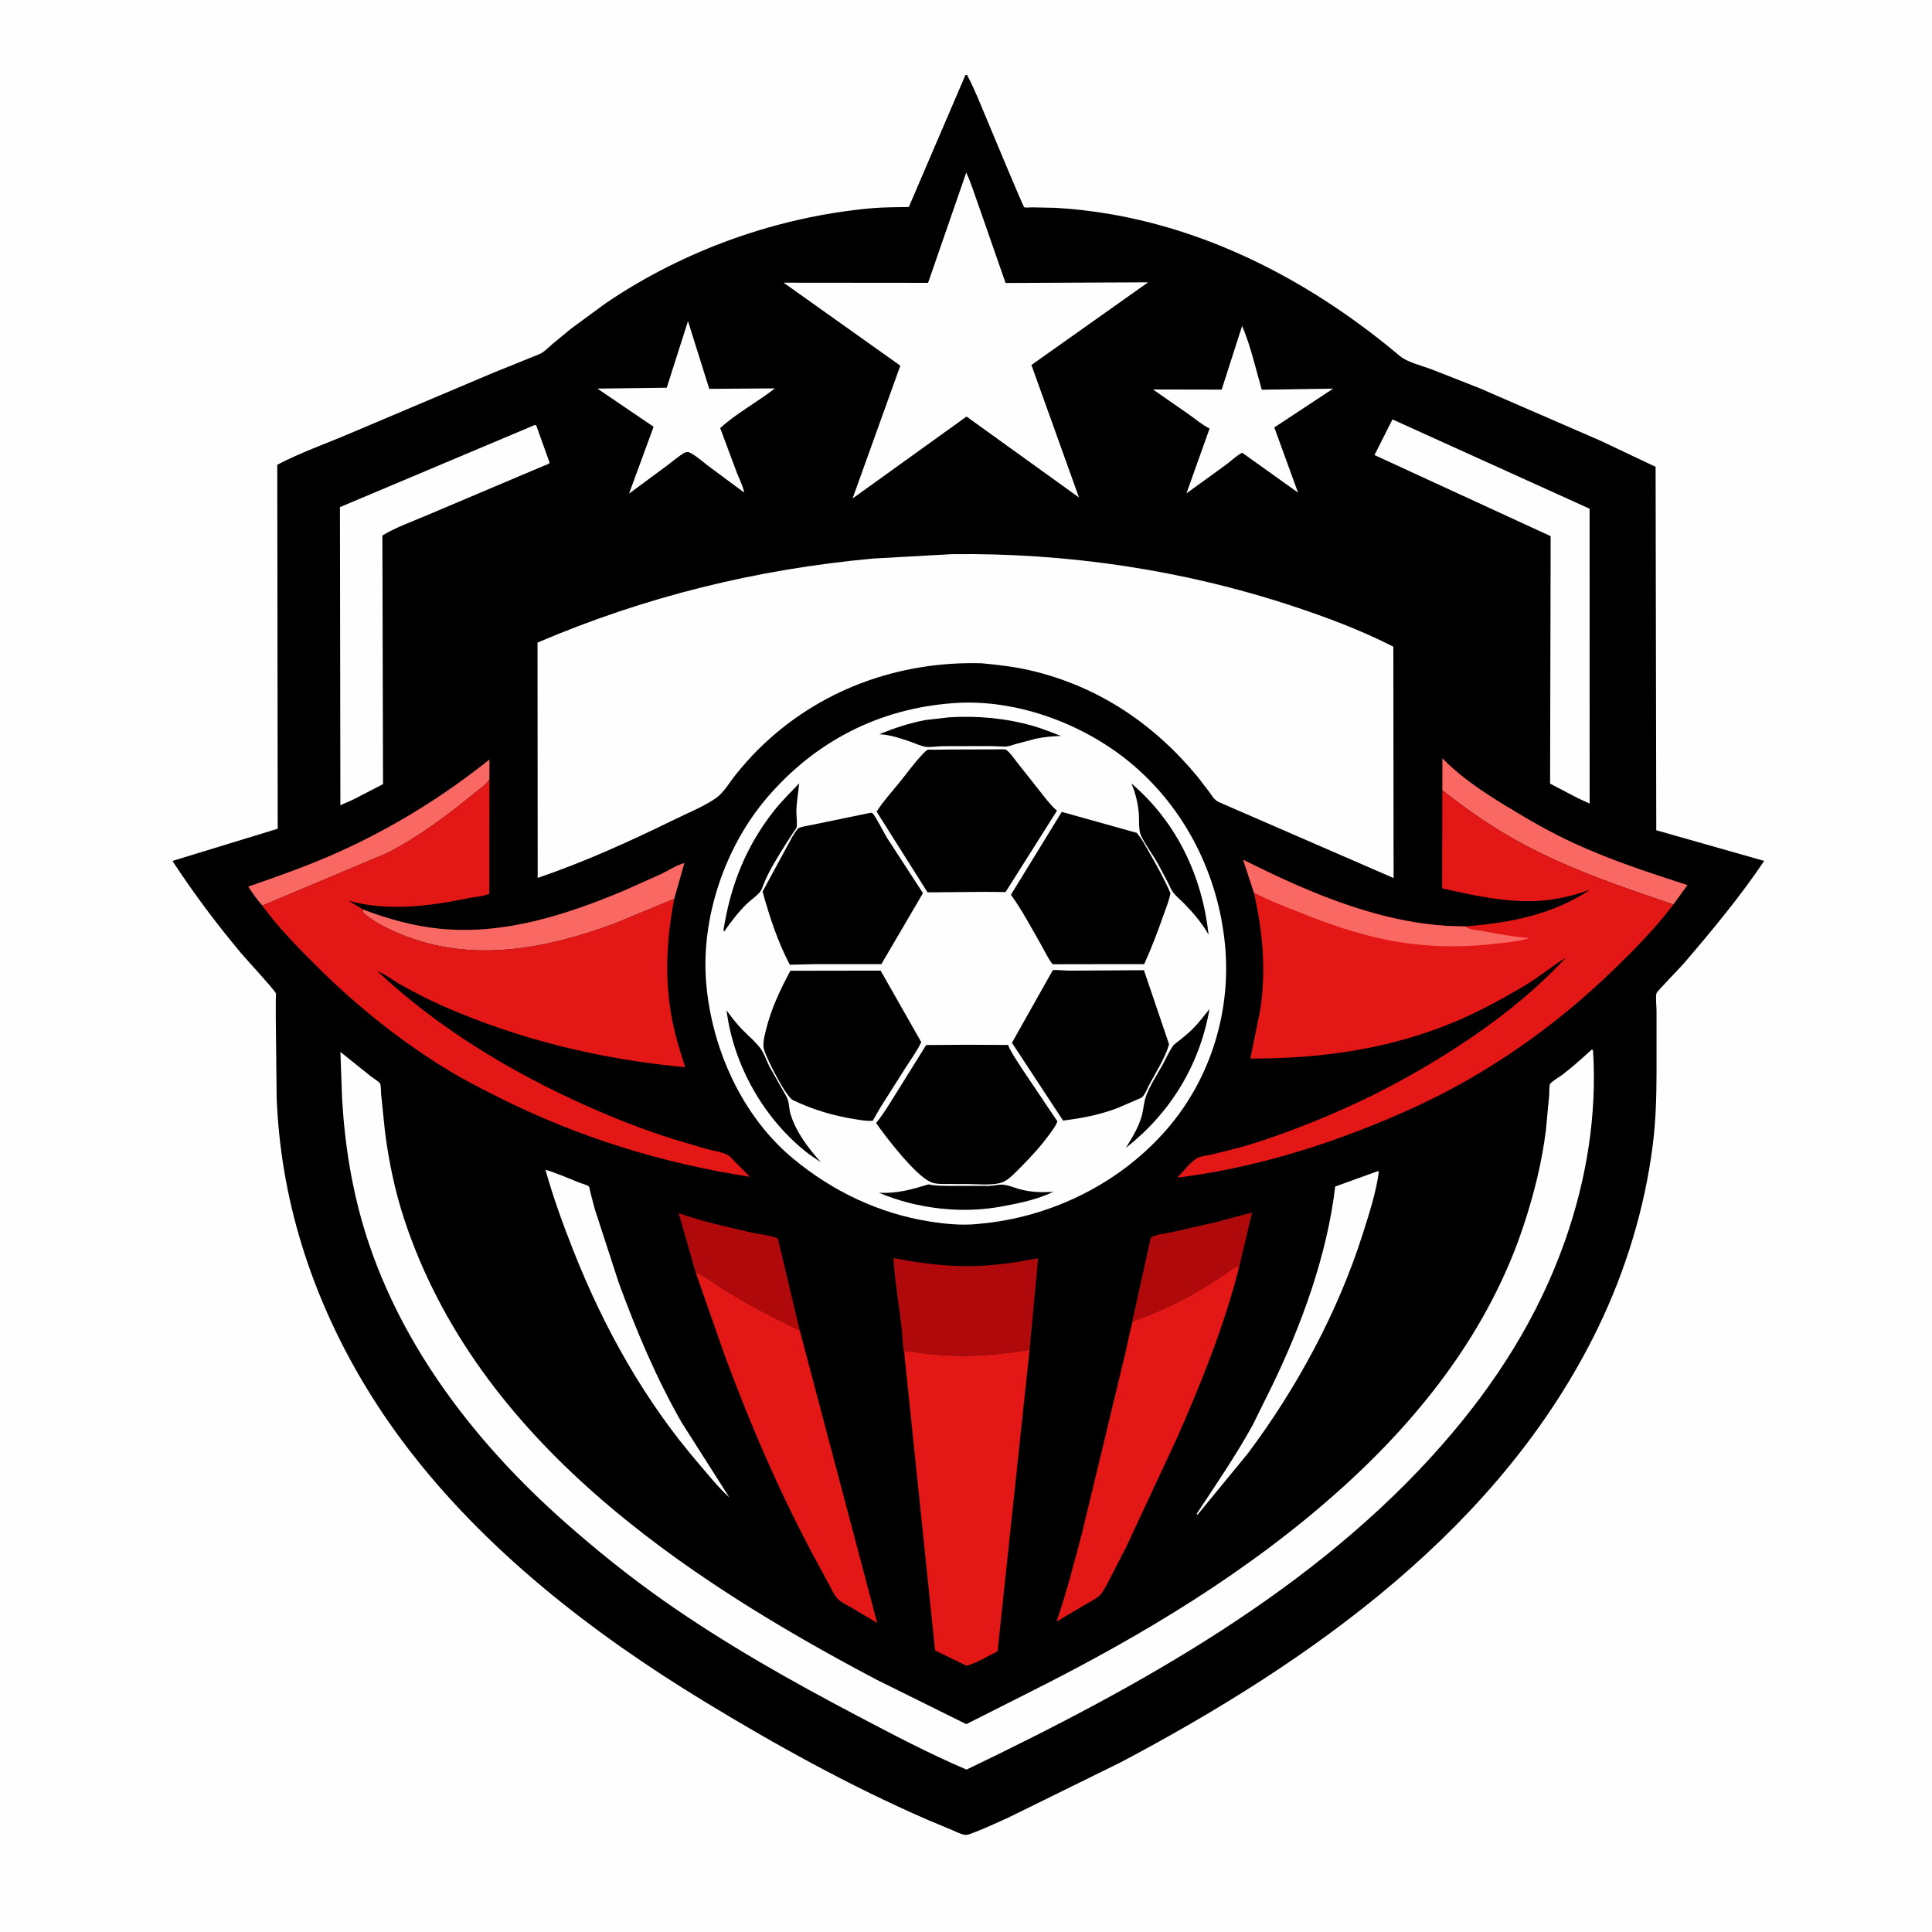
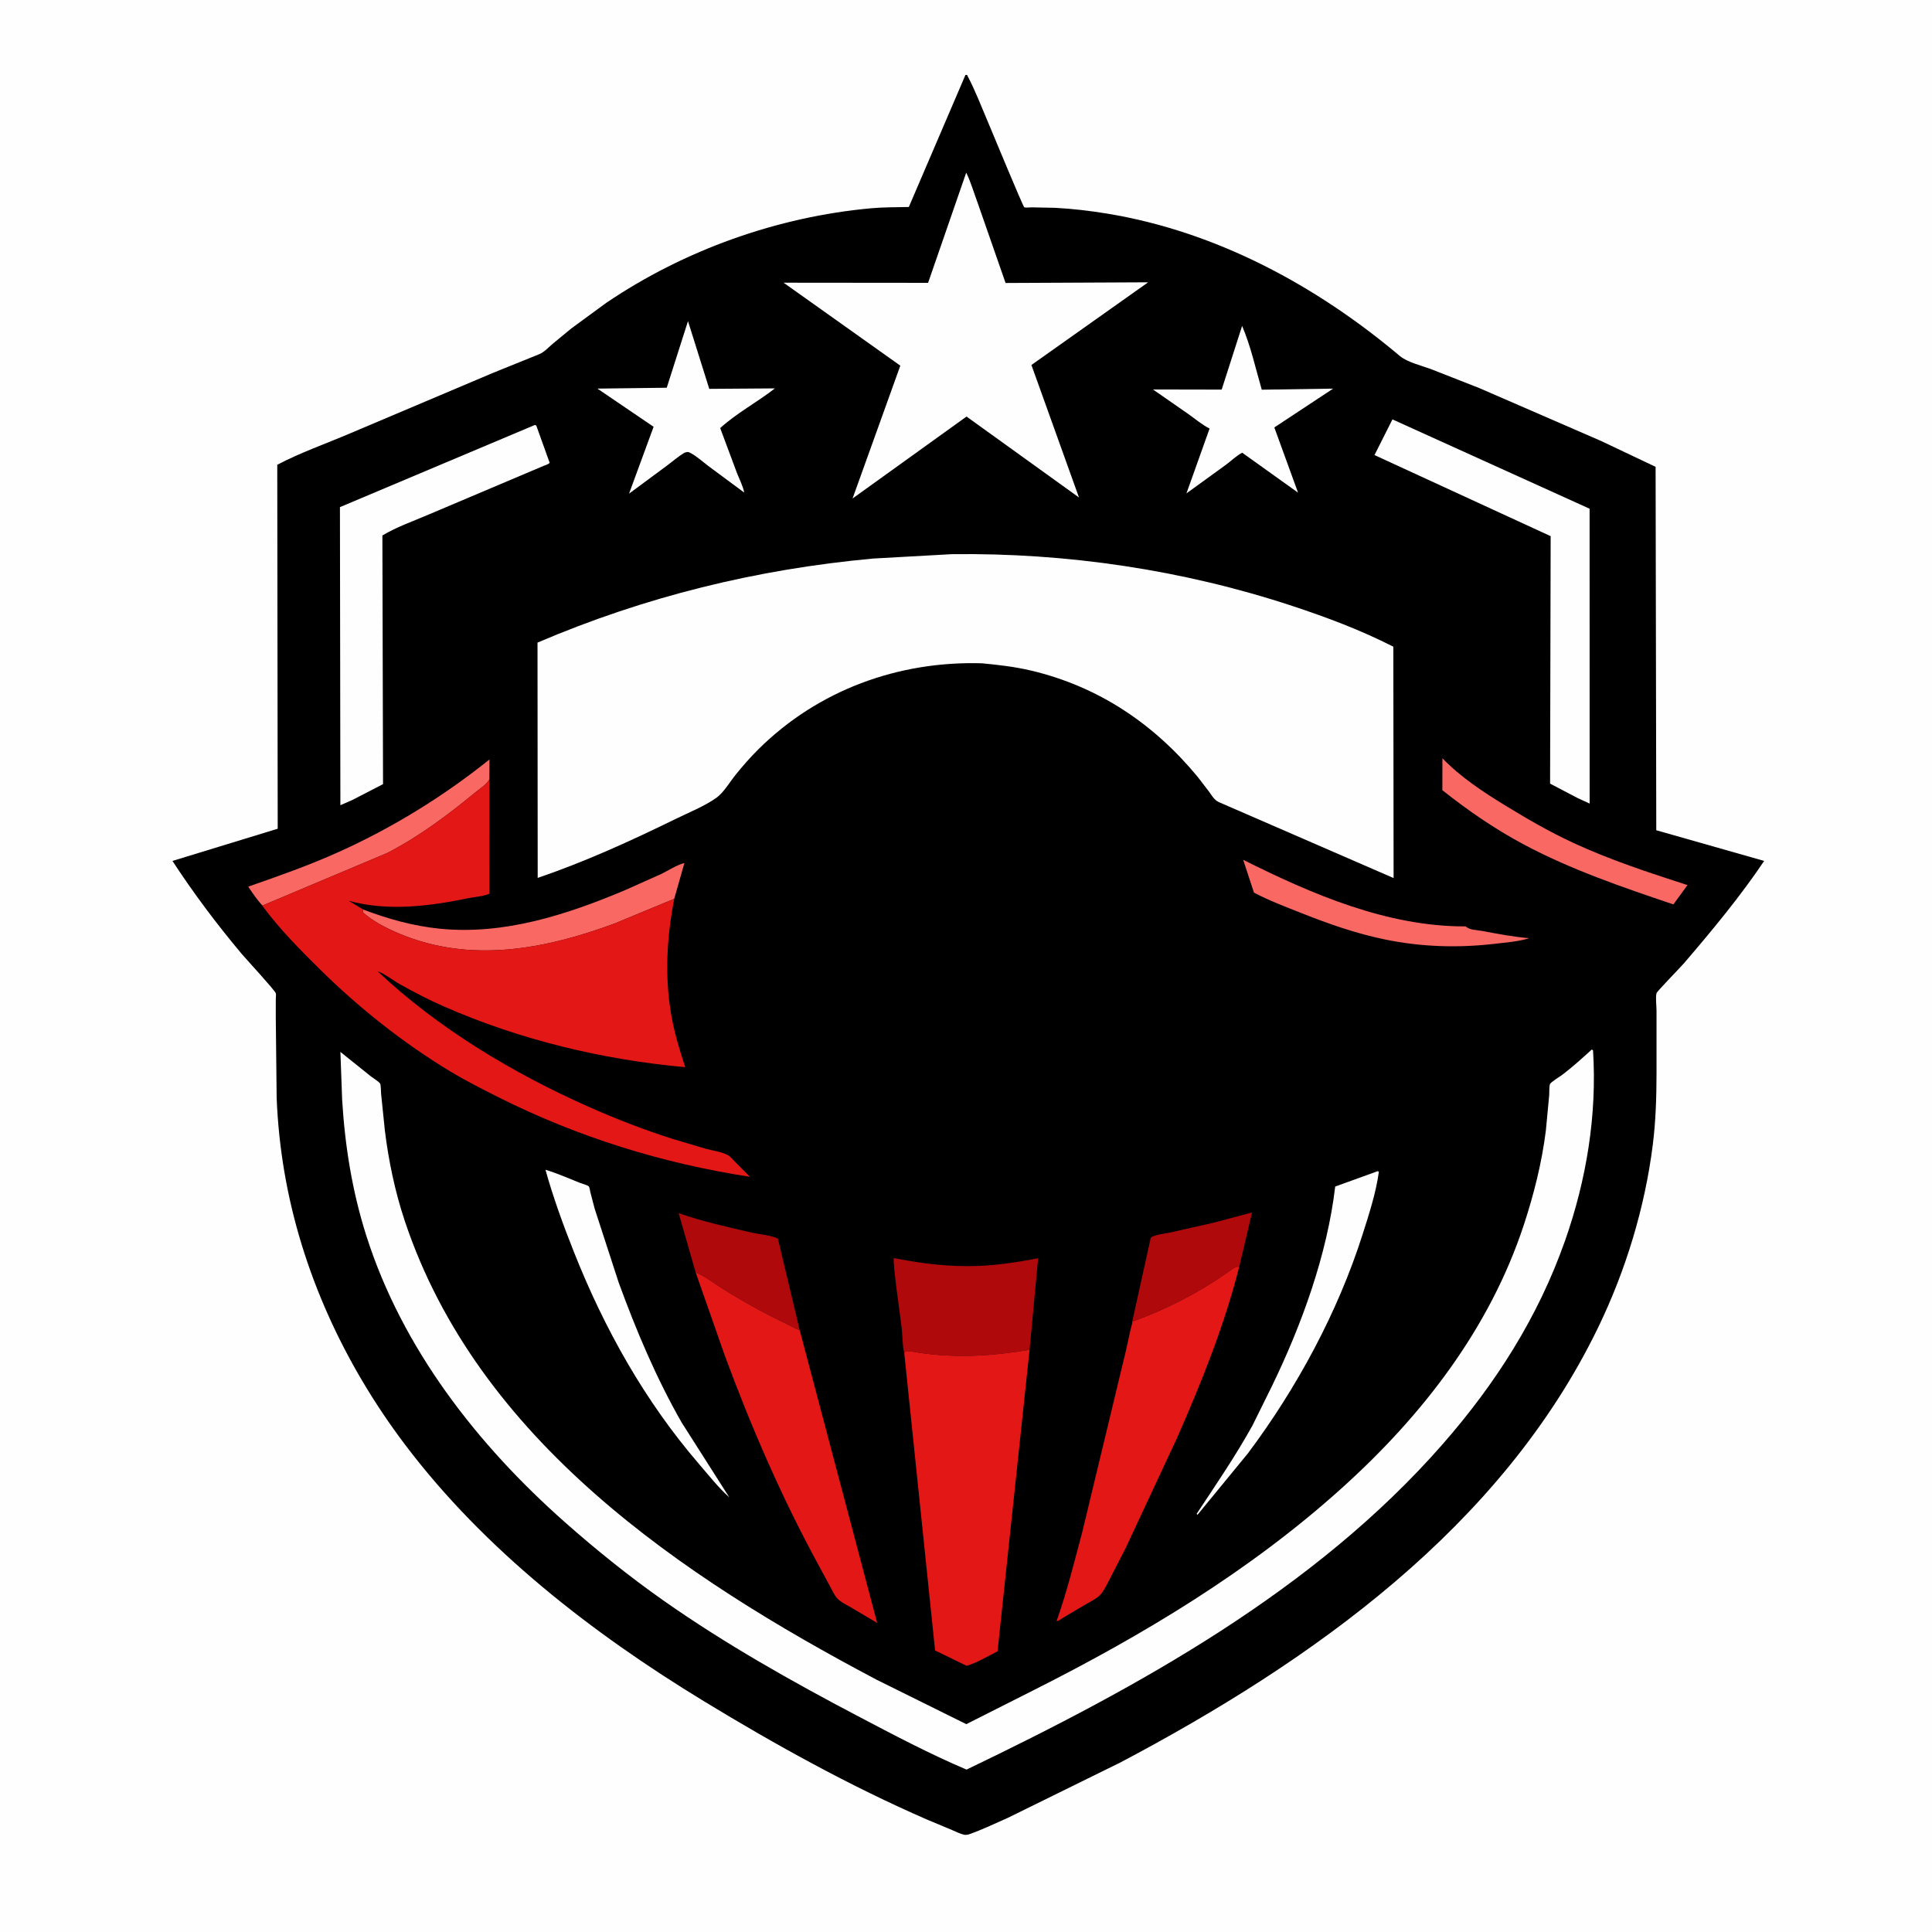
<svg xmlns="http://www.w3.org/2000/svg" version="1.1" style="display: block;" viewBox="0 0 2048 2048" width="1024" height="1024">
  <path transform="translate(0,0)" fill="rgb(254,254,254)" d="M -0 -0 L 2048 0 L 2048 2048 L -0 2048 L -0 -0 z" />
  <path transform="translate(0,0)" fill="rgb(0,0,0)" d="M 1023.4 79.5 C 1023.98 79.52 1024.61 79.319 1025.14 79.559 C 1025.48 79.712 1025.49 80.206 1025.66 80.53 C 1033.85 95.973 1040.16 112.702 1047.03 128.779 C 1050.75 137.466 1084.49 219.219 1085.78 219.762 C 1087.02 220.284 1092.24 219.79 1093.83 219.8 L 1118.25 220.287 C 1136.84 221.238 1155.61 223.458 1173.97 226.49 C 1289.31 245.539 1395.14 302.59 1483.76 377.261 C 1491.89 384.109 1507.28 387.651 1517.41 391.479 L 1568.02 411.34 L 1697.04 467.373 L 1755 494.858 L 1755.72 880.1 L 1870.08 912.613 C 1844.66 950.493 1814.62 986.606 1784.97 1021.22 C 1781.62 1025.13 1756.66 1050.72 1756.05 1052.65 C 1754.72 1056.86 1756.01 1066.64 1755.99 1071.31 L 1755.99 1137.72 C 1755.94 1163.02 1755.19 1188.37 1752.03 1213.5 C 1743.65 1280.17 1723.31 1346.89 1694.04 1407.3 C 1591.43 1619.07 1390.78 1760.89 1188 1868.12 L 1068.7 1926.83 C 1054.85 1932.95 1041.1 1939.61 1026.8 1944.59 C 1025.14 1944.92 1023.69 1945.24 1022 1944.89 C 1017.76 1944.02 1013.18 1941.51 1009.16 1939.89 L 982.672 1928.82 C 901.067 1893.28 822.001 1849.54 746.019 1803.27 C 627.681 1731.23 513.575 1642.81 429.539 1531.61 C 365.153 1446.41 319.181 1347.2 301.352 1241.65 C 297.016 1215.98 294.284 1189.81 293.267 1163.79 L 292.346 1079.01 L 292.352 1059.34 C 292.356 1057.7 292.814 1054.27 292.368 1052.92 C 291.238 1049.5 261.016 1016.88 255.774 1010.63 C 229.52 979.316 205.161 946.836 182.803 912.631 L 294.382 878.484 L 293.911 492.661 C 318.259 479.852 345.427 470.358 370.777 459.534 L 522.052 395.5 L 571.821 375.376 C 577.017 373.118 581.402 368.31 585.636 364.63 L 605.963 347.91 L 642.908 320.866 C 725.57 264.961 824.14 229.781 923.502 220.766 C 936.67 219.572 950.158 219.704 963.381 219.431 L 1023.4 79.5 z" />
  <path transform="translate(0,0)" fill="rgb(249,104,98)" d="M 278.112 959.95 C 272.492 953.817 267.753 946.753 263.112 939.871 C 295.662 928.556 328.058 917.137 359.5 902.945 C 416.259 877.326 470.339 844.008 518.87 805.046 L 518.772 825.808 C 517.284 830.551 507.918 836.629 503.885 839.945 C 474.392 864.201 444.931 886.251 410.959 903.994 L 278.112 959.95 z" />
  <path transform="translate(0,0)" fill="rgb(249,104,98)" d="M 1528.95 837.622 L 1529.02 803.794 C 1547.91 823.431 1571.99 839.387 1595.13 853.552 C 1618.71 867.979 1642.74 881.906 1667.84 893.52 C 1707.2 911.729 1747.65 924.89 1788.8 938.245 L 1773.86 958.726 C 1719.61 940.376 1665.27 921.932 1614.59 894.805 C 1584.27 878.574 1555.85 859.007 1528.95 837.622 z" />
  <path transform="translate(0,0)" fill="rgb(176,9,11)" d="M 1200.23 1401.04 L 1219.88 1311.97 C 1224.1 1308.68 1234.78 1307.74 1240.21 1306.56 L 1287 1295.98 L 1327.24 1285.27 L 1313.62 1342.86 C 1309.2 1342.2 1304.85 1346.37 1301.24 1348.89 C 1269.46 1371.03 1236.58 1387.85 1200.23 1401.04 z" />
  <path transform="translate(0,0)" fill="rgb(176,9,11)" d="M 737.459 1348.87 L 719.406 1286 C 744.049 1294.67 770.045 1300.44 795.493 1306.32 C 804.636 1308.43 816.136 1309.19 824.566 1312.89 L 847.737 1410.1 C 843.22 1408.74 838.594 1405.73 834.278 1403.67 C 811.168 1392.64 788.731 1380.34 767.016 1366.75 C 757.54 1360.83 747.792 1353.03 737.459 1348.87 z" />
  <path transform="translate(0,0)" fill="rgb(249,104,98)" d="M 385.096 964.179 C 411.35 974.113 438.072 981.634 466.079 984.45 C 534.226 991.301 600.548 969.732 662.551 943.61 L 700.848 926.494 C 708.319 922.913 717.624 916.719 725.494 914.848 L 714.714 952.773 L 651.348 979.01 C 577.467 1006.3 498.832 1021.35 423.472 989.778 C 410.129 984.188 395.457 976.87 384.721 967.108 C 384.707 964.845 384.488 965.805 385.096 964.179 z" />
  <path transform="translate(0,0)" fill="rgb(254,254,254)" d="M 578.215 1239.98 C 590.7 1243.73 602.755 1249.12 614.872 1253.92 C 616.775 1254.67 622.792 1256.31 624.087 1257.57 C 624.971 1258.43 625.473 1262.4 625.792 1263.78 L 630.417 1281.42 L 655.826 1359.55 C 674.545 1410.69 695.477 1460.42 722.515 1507.8 L 773.095 1587.27 C 761.562 1576.98 751.151 1563.7 741.046 1551.98 C 683.628 1485.37 640.484 1408.27 608.194 1326.68 C 597.006 1298.41 586.348 1269.29 578.215 1239.98 z" />
  <path transform="translate(0,0)" fill="rgb(254,254,254)" d="M 1460.39 1241.5 L 1461.66 1242.07 C 1458.66 1264.39 1451.09 1287.52 1444.26 1308.96 C 1418 1391.26 1374.59 1471.51 1322.85 1540.61 L 1269.59 1605.5 L 1269.11 1605.51 L 1268.5 1604.74 C 1288.87 1573.88 1309.81 1543.34 1327.74 1510.94 L 1348.02 1469.92 C 1379.77 1404.63 1406.82 1330.3 1415.38 1257.77 L 1460.39 1241.5 z" />
  <path transform="translate(0,0)" fill="rgb(254,254,254)" d="M 1316.69 345.469 C 1325.87 366.93 1331.01 390.698 1337.52 413.097 L 1413.17 411.958 L 1350.84 453.105 L 1375.98 522.227 L 1316.77 479.883 C 1310.78 483.008 1305.08 488.561 1299.6 492.641 L 1257.69 522.997 L 1282.21 454.264 C 1274.65 450.578 1267.02 444.093 1260.11 439.196 L 1222.2 412.852 L 1295.03 412.992 L 1316.69 345.469 z" />
  <path transform="translate(0,0)" fill="rgb(254,254,254)" d="M 729.298 340.397 L 751.852 412.204 L 821.438 411.713 C 802.83 426.253 780.845 437.92 763.43 453.783 L 781.157 501.297 C 783.701 507.814 787.644 515.334 788.876 522.141 L 750.834 493.954 C 744.871 489.448 738.241 483.386 731.616 479.991 C 728.899 478.599 728.306 479.125 725.5 479.934 C 718.914 483.862 712.952 489.166 706.789 493.741 L 666.82 523.285 L 692.842 452.408 L 633.29 411.935 L 706.77 411.012 L 729.298 340.397 z" />
  <path transform="translate(0,0)" fill="rgb(176,9,11)" d="M 958.59 1434.65 C 956.557 1426.5 956.823 1416.68 955.898 1408.23 C 954.64 1396.73 945.905 1338.01 947.547 1333.61 C 977.264 1339.51 1007.21 1343.18 1037.56 1341.93 C 1058.71 1341.06 1079.69 1337.78 1100.45 1333.82 L 1091.4 1430.84 C 1051.66 1437.5 1014.4 1439.79 974.358 1434.02 C 971.478 1433.61 960.609 1431.05 959.278 1432.98 L 958.59 1434.65 z" />
  <path transform="translate(0,0)" fill="rgb(254,254,254)" d="M 1476.05 444.575 L 1685.04 539.266 L 1685.08 851.816 L 1672.49 846.041 L 1643.16 830.69 L 1643.76 568.355 L 1457.02 482.39 L 1476.05 444.575 z" />
  <path transform="translate(0,0)" fill="rgb(227,23,22)" d="M 737.459 1348.87 C 747.792 1353.03 757.54 1360.83 767.016 1366.75 C 788.731 1380.34 811.168 1392.64 834.278 1403.67 C 838.594 1405.73 843.22 1408.74 847.737 1410.1 L 929.838 1720.41 L 902.299 1704.01 C 897.367 1701.18 890.945 1698.29 887.201 1693.98 C 884.078 1690.39 881.799 1685.13 879.543 1680.95 L 867.108 1658 C 828.398 1586.83 796.052 1512.14 768.033 1436.17 L 737.459 1348.87 z" />
  <path transform="translate(0,0)" fill="rgb(254,254,254)" d="M 566.931 450.5 L 568.471 451.062 L 582.663 490.59 C 581.407 492.201 577.994 493.115 576.039 493.936 L 557.603 501.729 L 454.208 545.511 C 438.175 552.392 420.246 558.649 405.344 567.643 L 406.032 831.214 L 373.509 848.011 L 360.817 853.541 L 360.348 537.58 L 566.931 450.5 z" />
  <path transform="translate(0,0)" fill="rgb(227,23,22)" d="M 1200.23 1401.04 C 1236.58 1387.85 1269.46 1371.03 1301.24 1348.89 C 1304.85 1346.37 1309.2 1342.2 1313.62 1342.86 C 1297.81 1405.34 1273.65 1465.29 1247.76 1524.2 L 1193.41 1640.67 L 1177.66 1671.29 C 1174.53 1677.33 1171.53 1683.94 1167.38 1689.35 C 1163.64 1694.23 1155.45 1697.95 1150.21 1701.08 L 1127.04 1714.79 C 1125.34 1715.8 1121.78 1718.62 1120.03 1718.46 C 1130.88 1687.77 1138.73 1655.91 1147.15 1624.48 L 1193.46 1432.07 L 1198.66 1408.55 C 1199.11 1406.52 1200.49 1402.91 1200.23 1401.04 z" />
  <path transform="translate(0,0)" fill="rgb(227,23,22)" d="M 958.59 1434.65 L 959.278 1432.98 C 960.609 1431.05 971.478 1433.61 974.358 1434.02 C 1014.4 1439.79 1051.66 1437.5 1091.4 1430.84 L 1057.44 1750.48 C 1047.12 1755.61 1035.66 1762.62 1024.67 1765.82 L 991.243 1749.55 L 958.59 1434.65 z" />
  <path transform="translate(0,0)" fill="rgb(254,254,254)" d="M 1024.24 182.999 C 1029.26 193.33 1032.54 204.868 1036.57 215.646 L 1065.95 299.976 L 1217.08 299.258 L 1093.35 386.903 L 1143.77 527.354 L 1024.57 441.564 L 903.746 528.43 L 954.374 387.608 L 830.648 299.678 L 983.813 299.821 L 1024.24 182.999 z" />
  <path transform="translate(0,0)" fill="rgb(227,23,22)" d="M 278.112 959.95 L 410.959 903.994 C 444.931 886.251 474.392 864.201 503.885 839.945 C 507.918 836.629 517.284 830.551 518.772 825.808 L 518.696 947.441 C 512.462 950.21 503.351 950.706 496.548 952.107 C 454.984 960.668 411.291 966.234 369.728 954.92 L 385.096 964.179 C 384.488 965.805 384.707 964.845 384.721 967.108 C 395.457 976.87 410.129 984.188 423.472 989.778 C 498.832 1021.35 577.467 1006.3 651.348 979.01 L 714.714 952.773 C 706.911 993.418 704.435 1033.93 711.392 1074.9 C 714.664 1094.17 720.254 1112.72 726.344 1131.25 C 638.517 1123.27 551.241 1102.3 470.283 1066.77 C 454.402 1059.8 438.732 1051.65 423.608 1043.15 C 416.442 1039.12 407.792 1032.15 400.179 1029.55 C 464.628 1090.24 543.688 1137.63 624.296 1173.38 C 653.394 1186.29 683.283 1197.88 713.638 1207.48 L 748.475 1217.82 C 755.463 1219.69 765.109 1220.97 771.364 1224.36 C 774.137 1225.86 776.9 1229.29 779.145 1231.57 L 794.99 1247.47 C 702.276 1233.24 612.505 1205.36 528.621 1163.24 C 511.18 1154.48 493.892 1145.76 477.169 1135.66 C 427.218 1105.48 380.428 1068.34 338.976 1027.37 C 318.311 1006.94 296.404 984.896 279.152 961.496 L 278.112 959.95 z" />
-   <path transform="translate(0,0)" fill="rgb(227,23,22)" d="M 1528.95 837.622 C 1555.85 859.007 1584.27 878.574 1614.59 894.805 C 1665.27 921.932 1719.61 940.376 1773.86 958.726 L 1772.92 960.029 C 1754.89 983.865 1732.63 1006.46 1711.23 1027.24 C 1662.18 1074.86 1607.48 1116.19 1547.67 1149.35 C 1510.49 1169.96 1471.56 1186.89 1431.8 1201.82 C 1372.64 1224.04 1310.84 1240.54 1248.02 1248.34 C 1253.74 1242.48 1262.63 1230.74 1269.74 1227.34 C 1273.81 1225.4 1279.59 1224.92 1284 1223.95 L 1314.13 1216.44 C 1344.36 1207.8 1374.19 1196.61 1403.22 1184.55 C 1451.56 1164.47 1496.71 1140.67 1540.72 1112.37 C 1583.6 1084.79 1625.12 1052.8 1659.8 1015.22 C 1644.77 1024.29 1631.4 1035.88 1616.13 1044.87 C 1592.12 1059.01 1567.98 1072.34 1542.23 1083.12 C 1472.63 1112.26 1400.34 1122.21 1325.37 1122.12 L 1335.56 1072.5 C 1342.53 1029.64 1338.64 988.344 1329.25 946.229 L 1317.81 911.417 C 1390.75 947.883 1470.64 982.381 1553.7 982.016 C 1600.86 978.237 1645.23 969.753 1685.38 943.287 C 1667.15 949.591 1649.28 953.966 1629.93 955.061 C 1596.74 956.939 1560.96 948.956 1528.72 941.686 L 1528.95 837.622 z" />
  <path transform="translate(0,0)" fill="rgb(249,104,98)" d="M 1329.25 946.229 L 1317.81 911.417 C 1390.75 947.883 1470.64 982.381 1553.7 982.016 C 1557.82 986.057 1565.85 985.8 1571.39 986.863 C 1588.07 990.06 1604.08 993.039 1621.02 994.526 L 1620.15 994.823 C 1608.96 998.165 1595.63 999.169 1584.02 1000.52 C 1545.34 1005.01 1506.69 1003.77 1468.5 995.966 C 1438.05 989.747 1408.64 979.461 1379.81 968.009 C 1362.84 961.27 1345.42 954.739 1329.25 946.229 z" />
  <path transform="translate(0,0)" fill="rgb(254,254,254)" d="M 1687.39 1112.5 L 1688.69 1113.5 C 1693.01 1182.07 1681.69 1250.79 1658.93 1315.41 C 1630.44 1396.27 1585.51 1466.65 1529.23 1530.94 C 1393.84 1685.55 1207.52 1787.96 1024.57 1875.84 C 985.476 1859.28 947.127 1838.99 909.537 1819.24 C 838.963 1782.17 768.863 1742.7 703.568 1696.82 C 667.199 1671.27 631.708 1642.72 598.451 1613.27 C 505.754 1531.18 426.475 1429.53 388.428 1310.27 C 373.425 1263.24 365.644 1214.92 362.687 1165.76 L 360.839 1115.07 L 393.196 1141.03 C 395.081 1142.5 401.98 1146.82 402.918 1148.63 C 403.877 1150.49 403.755 1157.22 403.983 1159.55 L 407.947 1198.12 C 411.832 1230.24 418.78 1263.35 428.997 1294 C 506.438 1526.34 722.405 1671.27 929.031 1780.47 L 1024.33 1827.68 L 1094.93 1792.04 C 1211.81 1733.23 1324.93 1665.29 1422.44 1577.38 C 1507.68 1500.55 1579.14 1408.46 1615.37 1298.28 C 1626.06 1265.77 1634.4 1232.49 1638.67 1198.5 L 1642.22 1160.86 C 1642.4 1158.45 1642.13 1150.94 1643.09 1149.08 C 1644.25 1146.83 1653.78 1141.1 1656.22 1139.24 C 1667.13 1130.93 1677.25 1121.72 1687.39 1112.5 z" />
  <path transform="translate(0,0)" fill="rgb(254,254,254)" d="M 1008.7 587.451 C 1130.59 585.845 1254.08 604.075 1369.84 642.32 C 1406.79 654.527 1442.28 667.841 1477 685.517 L 1477.27 930.777 L 1291.97 850.246 C 1286.81 847.609 1284.93 843.741 1281.66 839.237 L 1269.64 823.577 C 1223.13 767.216 1164.41 727.71 1092.88 710.815 C 1075.7 706.758 1058.36 704.776 1040.83 703.111 C 952.214 700.515 867.026 731.556 803.706 794.489 C 795.314 802.83 787.588 811.681 780.124 820.861 C 774.018 828.371 767.104 840.253 759.379 845.722 C 746.765 854.653 730.084 861.314 716.187 868.12 C 668.439 891.503 620.362 913.423 569.982 930.618 L 569.787 681.179 C 683.943 632.401 802.094 603.386 925.686 592.078 L 1008.7 587.451 z" />
-   <path transform="translate(0,0)" fill="rgb(254,254,254)" d="M 1009.65 745.43 C 1075.63 740.159 1147.48 766.53 1198.08 808.41 C 1256.38 856.663 1291.75 927.488 1298.66 1002.61 C 1304.98 1071.2 1283.93 1141.09 1239.52 1193.99 C 1189.55 1253.53 1114.72 1290.66 1037.75 1297.29 L 1035.97 1297.49 C 1019.62 1299.2 1001.82 1297.44 985.657 1294.88 C 931.715 1286.34 882.628 1262.89 840.683 1228.11 C 786.398 1183.11 754.364 1111.31 748.568 1041.81 C 742.823 972.918 768.591 897.281 813.453 845.133 C 864.468 785.832 931.502 751.314 1009.65 745.43 z" />
  <path transform="translate(0,0)" fill="rgb(0,0,0)" d="M 1282.14 1069.61 C 1271.59 1129.18 1240.81 1179.56 1193.53 1216.76 C 1200.16 1205.71 1207.39 1194.41 1210.61 1181.78 C 1212.22 1175.46 1212.49 1168.48 1214.67 1162.39 C 1218.71 1151.07 1226.27 1139.7 1232.13 1129.18 C 1235.64 1122.87 1238.61 1115.9 1242.56 1109.9 C 1244.62 1106.77 1247.63 1104.99 1250.5 1102.7 C 1255.24 1098.92 1260.02 1094.87 1264.34 1090.61 C 1270.79 1084.24 1276.42 1076.64 1282.14 1069.61 z" />
  <path transform="translate(0,0)" fill="rgb(0,0,0)" d="M 984.246 1255.5 C 993.565 1257.39 1003.41 1257 1012.88 1257.09 L 1048.47 1257.12 C 1053.3 1256.93 1059.43 1255.35 1064 1255.87 C 1069.21 1256.45 1074.8 1258.88 1079.88 1260.3 C 1092.91 1263.95 1103.24 1264.08 1116.56 1263.39 C 1100.09 1271.24 1082.18 1275.16 1064.35 1278.42 C 1021.28 1287.08 972.125 1281.62 931.741 1264.33 C 950.488 1265.46 966.498 1260.89 984.246 1255.5 z" />
  <path transform="translate(0,0)" fill="rgb(0,0,0)" d="M 770.157 1071.01 C 775.477 1078.36 780.98 1085.44 787.337 1091.92 C 793.493 1098.2 801.189 1104.53 806.306 1111.65 C 810.285 1117.18 812.721 1124.86 815.818 1131 L 833.5 1162.13 C 836.771 1167.53 836.116 1174.85 838.007 1181 C 844.049 1200.64 856.823 1216.97 870.214 1232.12 L 857.156 1223.16 C 810.184 1186.93 777.672 1129.77 770.157 1071.01 z" />
  <path transform="translate(0,0)" fill="rgb(0,0,0)" d="M 1199.26 830.433 C 1247.35 871.419 1274.24 928.515 1281.18 990.731 C 1273.61 977.964 1265.41 968.168 1255.04 957.61 C 1251.29 953.79 1246.69 950.155 1243.5 945.883 C 1241.16 942.757 1239.75 938.746 1237.96 935.288 L 1227.26 915.217 C 1221.75 905.411 1213.9 895.405 1209.32 885.256 C 1206.76 879.583 1207.78 868.026 1207.13 861.607 C 1206.01 850.515 1203.71 840.628 1199.26 830.433 z" />
  <path transform="translate(0,0)" fill="rgb(0,0,0)" d="M 847.181 830.36 C 846.266 840.182 844.407 849.527 844.172 859.5 C 844.056 864.441 845.409 872.974 844.27 877.464 C 844.065 878.274 842.366 880.293 841.881 881.016 L 833.868 893.273 C 825.463 906.81 814.925 922.983 809.272 937.905 C 808.297 940.478 807.408 943.345 805.633 945.5 C 801.651 950.334 795.713 954.043 791.201 958.493 C 782.165 967.404 774.874 977.21 767.542 987.5 L 766.93 985.969 C 774.351 938.667 790.663 897.271 820.446 859.501 C 828.553 849.221 838.14 839.83 847.181 830.36 z" />
  <path transform="translate(0,0)" fill="rgb(0,0,0)" d="M 1005.96 760.416 C 1036.22 758.504 1066.33 761.264 1095.52 769.646 C 1105.36 772.474 1114.98 776.447 1124.55 780.104 C 1115.49 780.51 1106.99 781.138 1098.11 783.039 L 1077.02 788.611 C 1073.04 789.773 1068.46 791.678 1064.28 791.42 L 1050.38 790.878 L 999.052 790.999 C 993.45 791.041 986.999 792.364 981.557 791.671 C 976.497 791.027 971.042 788.339 966.225 786.641 C 956.155 783.092 944.133 779 933.455 778.441 L 932.056 778.381 C 948.078 771.753 963.923 766.492 981 763.258 L 1005.96 760.416 z" />
-   <path transform="translate(0,0)" fill="rgb(0,0,0)" d="M 1115.97 1028.5 L 1116.95 1028.23 C 1122.29 1028.13 1128.2 1028.88 1133.68 1028.92 L 1212.61 1028.46 L 1239.25 1106.96 C 1235.23 1121.44 1225.23 1136.65 1218.18 1150 C 1216.17 1153.8 1213.47 1161.26 1210.04 1163.6 L 1184.61 1174.59 C 1165.7 1181.73 1146.85 1185.37 1126.89 1187.87 L 1073.5 1106.61 L 1072.64 1105.53 L 1115.97 1028.5 z" />
  <path transform="translate(0,0)" fill="rgb(0,0,0)" d="M 1125.51 860.647 L 1204.84 882.822 C 1209.95 888.26 1213.88 896.087 1217.63 902.537 C 1225.99 916.9 1234.05 931.548 1240.75 946.771 C 1239.5 954.337 1236.15 961.965 1233.63 969.228 C 1227.37 987.21 1220.74 1004.72 1212.87 1022.07 L 1187.5 1022.01 L 1115.83 1022.14 C 1110.85 1015.93 1107.15 1007.67 1103.16 1000.71 C 1093.18 983.272 1083.35 964.777 1071.64 948.461 L 1125.51 860.647 z" />
  <path transform="translate(0,0)" fill="rgb(0,0,0)" d="M 837.857 1029.04 L 933.497 1028.89 L 976.579 1104.72 C 971.876 1114.53 964.963 1123.9 959.131 1133.09 L 933.489 1173.58 L 925.198 1187.99 C 919.667 1188.7 912.897 1187.39 907.393 1186.56 C 884.446 1183.09 861.418 1176.28 840.5 1166.15 C 833.069 1162.56 813.099 1123.09 810.028 1113.09 C 808.09 1106.79 810.337 1098.3 811.89 1092 C 817.502 1069.22 826.831 1049.58 837.857 1029.04 z" />
  <path transform="translate(0,0)" fill="rgb(0,0,0)" d="M 923.252 861.5 C 923.798 861.708 924.398 861.811 924.892 862.123 C 927.374 863.693 937.703 883.98 939.989 887.726 L 978.386 946.763 L 934.256 1022.04 L 863.5 1022.04 L 838.567 1022.61 L 837.273 1022.74 C 824.324 998.295 815.808 971.729 808.321 945.194 L 840.066 886.676 C 841.456 884.535 844.427 879.396 846.426 877.985 C 848.829 876.288 856.791 875.261 859.793 874.572 L 923.252 861.5 z" />
  <path transform="translate(0,0)" fill="rgb(0,0,0)" d="M 1024.7 1107.48 L 1068.51 1107.7 C 1072.41 1116.74 1078.68 1125.47 1083.94 1133.81 L 1120.86 1188.66 C 1119.56 1192.92 1115.99 1197.51 1113.38 1201.15 C 1104.31 1213.83 1093.19 1226.14 1082.13 1237.13 C 1077.2 1242.03 1070.98 1248.92 1064.93 1252.19 C 1055.69 1257.19 1037.85 1255.19 1027.25 1255.15 L 1003.17 1255.07 C 998.267 1255 992.814 1255.28 988.14 1253.61 L 987 1253.16 C 971.091 1246.95 939.023 1205.42 928.723 1190.46 C 937.722 1179.31 944.98 1166.63 952.653 1154.54 L 981.756 1107.79 L 1024.7 1107.48 z" />
  <path transform="translate(0,0)" fill="rgb(0,0,0)" d="M 1005.66 794.519 L 1056.26 794.376 C 1058.21 794.418 1064.7 793.954 1066.16 794.653 C 1069.79 796.393 1075.5 804.845 1078.13 808.126 L 1102.88 839.388 C 1108.13 845.977 1113.31 853.118 1119.65 858.672 L 1120.45 859.352 L 1065.94 945.612 L 1044.58 945.405 L 983.22 945.927 L 929.26 860.382 C 936.213 849.324 945.845 838.885 954.067 828.707 C 961.923 818.983 969.553 808.196 978.252 799.245 C 979.474 797.988 981.763 795.439 983.313 794.852 C 984.587 794.37 988.233 794.779 989.703 794.757 L 1005.66 794.519 z" />
</svg>